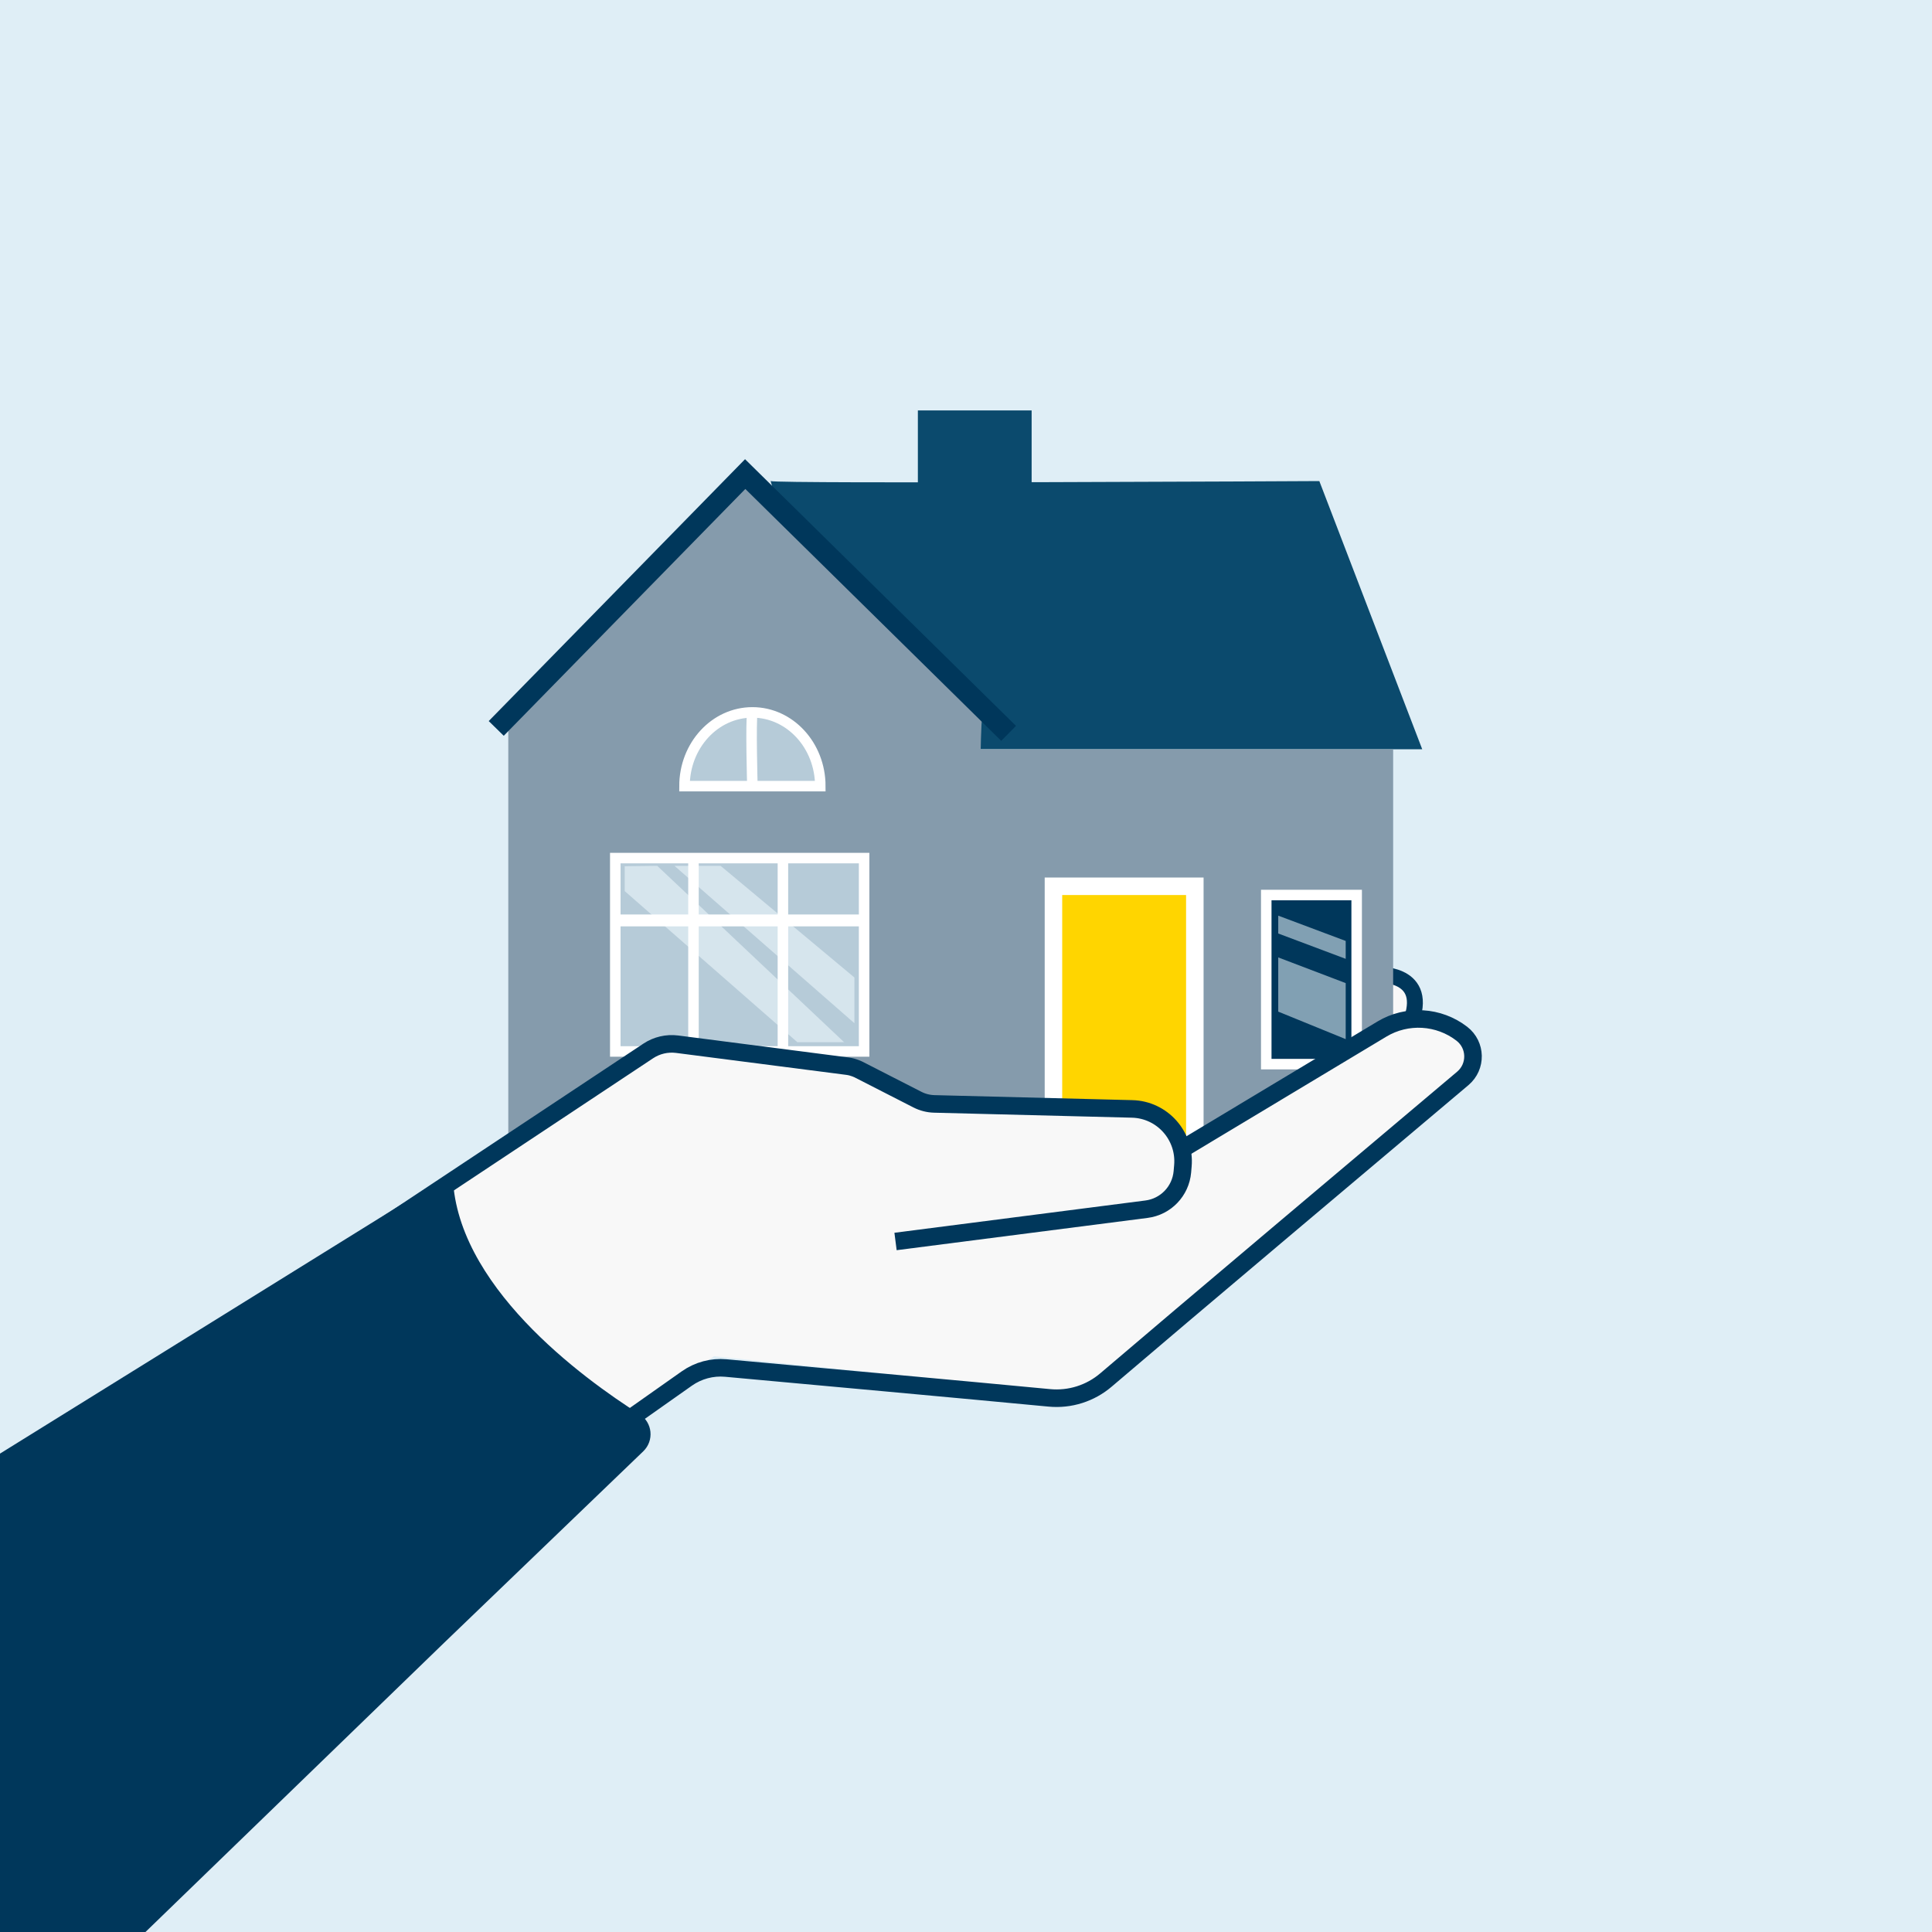
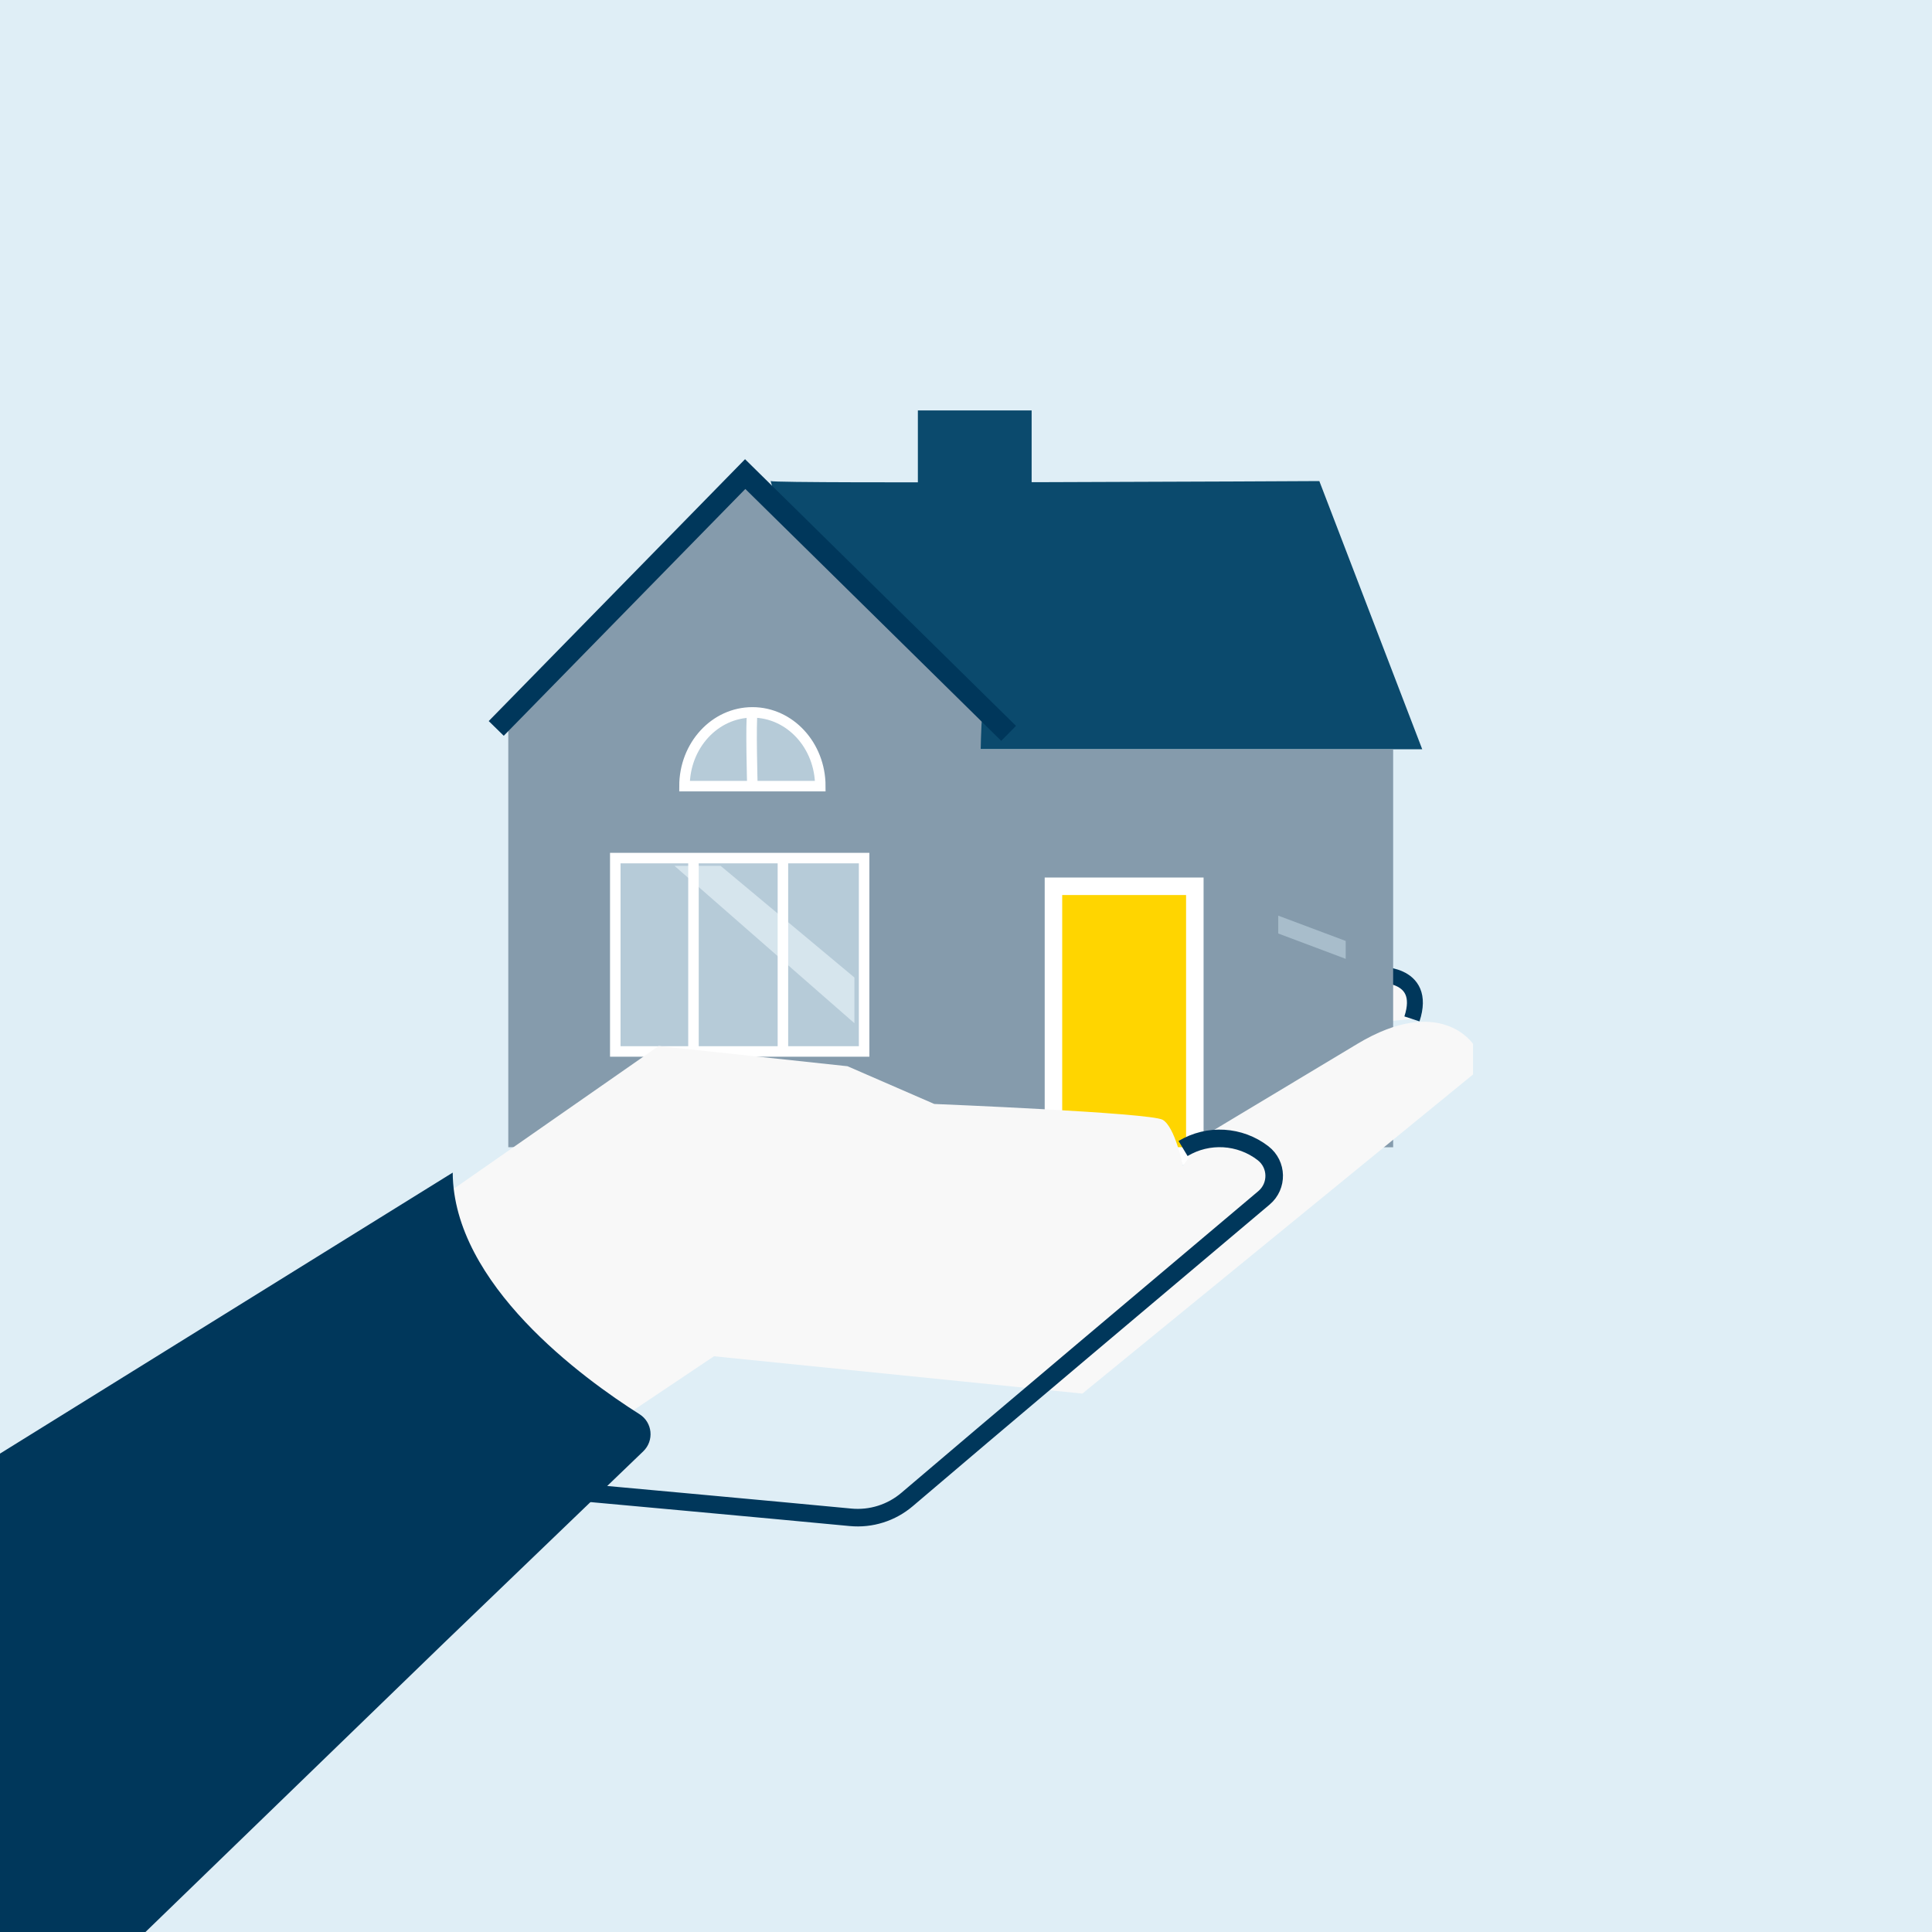
<svg xmlns="http://www.w3.org/2000/svg" id="Lager_2" viewBox="0 0 340 340">
  <defs>
    <style>.cls-1,.cls-2{stroke-width:1.85px;}.cls-1,.cls-2,.cls-3,.cls-4,.cls-5,.cls-6,.cls-7{stroke-miterlimit:10;}.cls-1,.cls-2,.cls-5,.cls-7{stroke:#fff;}.cls-1,.cls-8{fill:#00375b;}.cls-2,.cls-5,.cls-9{fill:#b6cbd8;}.cls-3{stroke-width:3.7px;}.cls-3,.cls-4{fill:none;}.cls-3,.cls-4,.cls-6{stroke:#00375b;}.cls-4{stroke-width:3.09px;}.cls-10,.cls-6{fill:#f8f8f8;}.cls-11{fill:#859bac;}.cls-12{fill:#dfeef6;}.cls-13{fill:#0b4a6d;}.cls-5{stroke-width:2.09px;}.cls-6{stroke-width:2.8px;}.cls-7{fill:#ffd500;stroke-width:3.08px;}.cls-14{fill:#e2eef5;opacity:.72;}.cls-9{opacity:.71;}</style>
  </defs>
  <rect class="cls-12" x="0" width="340" height="340" />
  <path class="cls-6" d="m217.13,182.4l24.95-10.88s9.17-.63,6.4,7.79" />
  <path class="cls-13" d="m135.62,84.66c1.28.51,96.56,0,96.56,0l18.11,47.2h-101.33l-13.34-47.2Z" />
  <rect class="cls-11" x="171.54" y="131.86" width="73.63" height="70.04" />
  <path class="cls-11" d="m89.45,128.01v73.88s84.4-1.03,83.37,0c-1.03,1.03-.51-75.17,0-75.17s-41.68-42.07-41.68-42.07l-41.69,43.35Z" />
  <rect class="cls-7" x="185.39" y="155.97" width="24.88" height="47.46" />
-   <rect class="cls-1" x="222.84" y="157.51" width="15.91" height="29.76" />
  <polyline class="cls-3" points="87.33 128.19 131.14 83.43 177.5 129.06" />
  <rect class="cls-2" x="108.28" y="151.01" width="43.79" height="34.03" />
  <path class="cls-2" d="m144.36,138.35c0-7.17-5.35-12.98-11.95-12.98s-11.95,5.81-11.95,12.98h23.89Z" />
-   <polygon class="cls-9" points="224.95 168.49 224.95 178.03 236.82 182.87 236.82 173.01 224.95 168.49" />
  <polygon class="cls-9" points="224.95 161.14 224.95 164.28 236.82 168.74 236.82 165.59 224.95 161.14" />
  <path class="cls-2" d="m132.41,125.37c-.32,1.65,0,12.98,0,12.98" />
-   <polygon class="cls-14" points="109.94 152.44 109.94 156.82 140.32 183.41 148.55 183.41 115.66 152.37 109.94 152.44" />
  <polygon class="cls-14" points="118.69 152.37 126.81 152.37 150.36 172.02 150.36 180.07 118.69 152.37" />
  <line class="cls-2" x1="137.78" y1="151.01" x2="137.78" y2="185.04" />
-   <line class="cls-5" x1="152.07" y1="161.98" x2="108.5" y2="161.98" />
  <line class="cls-2" x1="122.04" y1="151.01" x2="122.04" y2="185.04" />
  <rect class="cls-13" x="161.53" y="72.23" width="20.02" height="20.02" />
  <path class="cls-10" d="m90.6,262.17l35.05-23.49,64.83,6.57,68.75-56.16v-5.38s-5.77-8.77-20.37,0c-14.6,8.77-26.93,16.18-26.93,16.18l-3.76,5.28s-1.38-6.87-3.57-8.11-40.18-2.78-40.18-2.78l-15.27-6.64-33.24-3.56-60.06,41.86s36.99,36.99,34.75,36.24Z" />
-   <path class="cls-4" d="m56.48,223.16l57.6-38.21c1.49-.99,3.29-1.41,5.06-1.19l30.01,3.87c1.04.13,1.96.6,1.96.6l10.35,5.29c.92.47,1.92.72,2.95.75l34.82.88c5.31.13,9.4,4.72,8.94,10.01l-.09,1.06c-.3,3.41-2.93,6.15-6.32,6.58l-44.16,5.68" />
-   <path class="cls-4" d="m208.2,202.12l34.99-21.02c4.41-2.65,10.01-2.32,14.08.83h0c2.54,1.97,2.62,5.77.16,7.85-13.23,11.15-50.24,42.34-62.78,53.06-2.77,2.37-6.37,3.51-10,3.16-13.26-1.27-45.85-4.24-56.92-5.25-2.43-.22-4.84.43-6.84,1.83l-42.5,29.97" />
+   <path class="cls-4" d="m208.2,202.12c4.41-2.65,10.01-2.32,14.08.83h0c2.54,1.97,2.62,5.77.16,7.85-13.23,11.15-50.24,42.34-62.78,53.06-2.77,2.37-6.37,3.51-10,3.16-13.26-1.27-45.85-4.24-56.92-5.25-2.43-.22-4.84.43-6.84,1.83l-42.5,29.97" />
  <path class="cls-8" d="m78.16,289.1l35.04-33.69c1.95-1.88,1.64-5.08-.65-6.53-9.98-6.32-32.76-22.88-32.88-42.52L0,255.81v84.19l25.56.04,52.6-50.94Z" />
</svg>